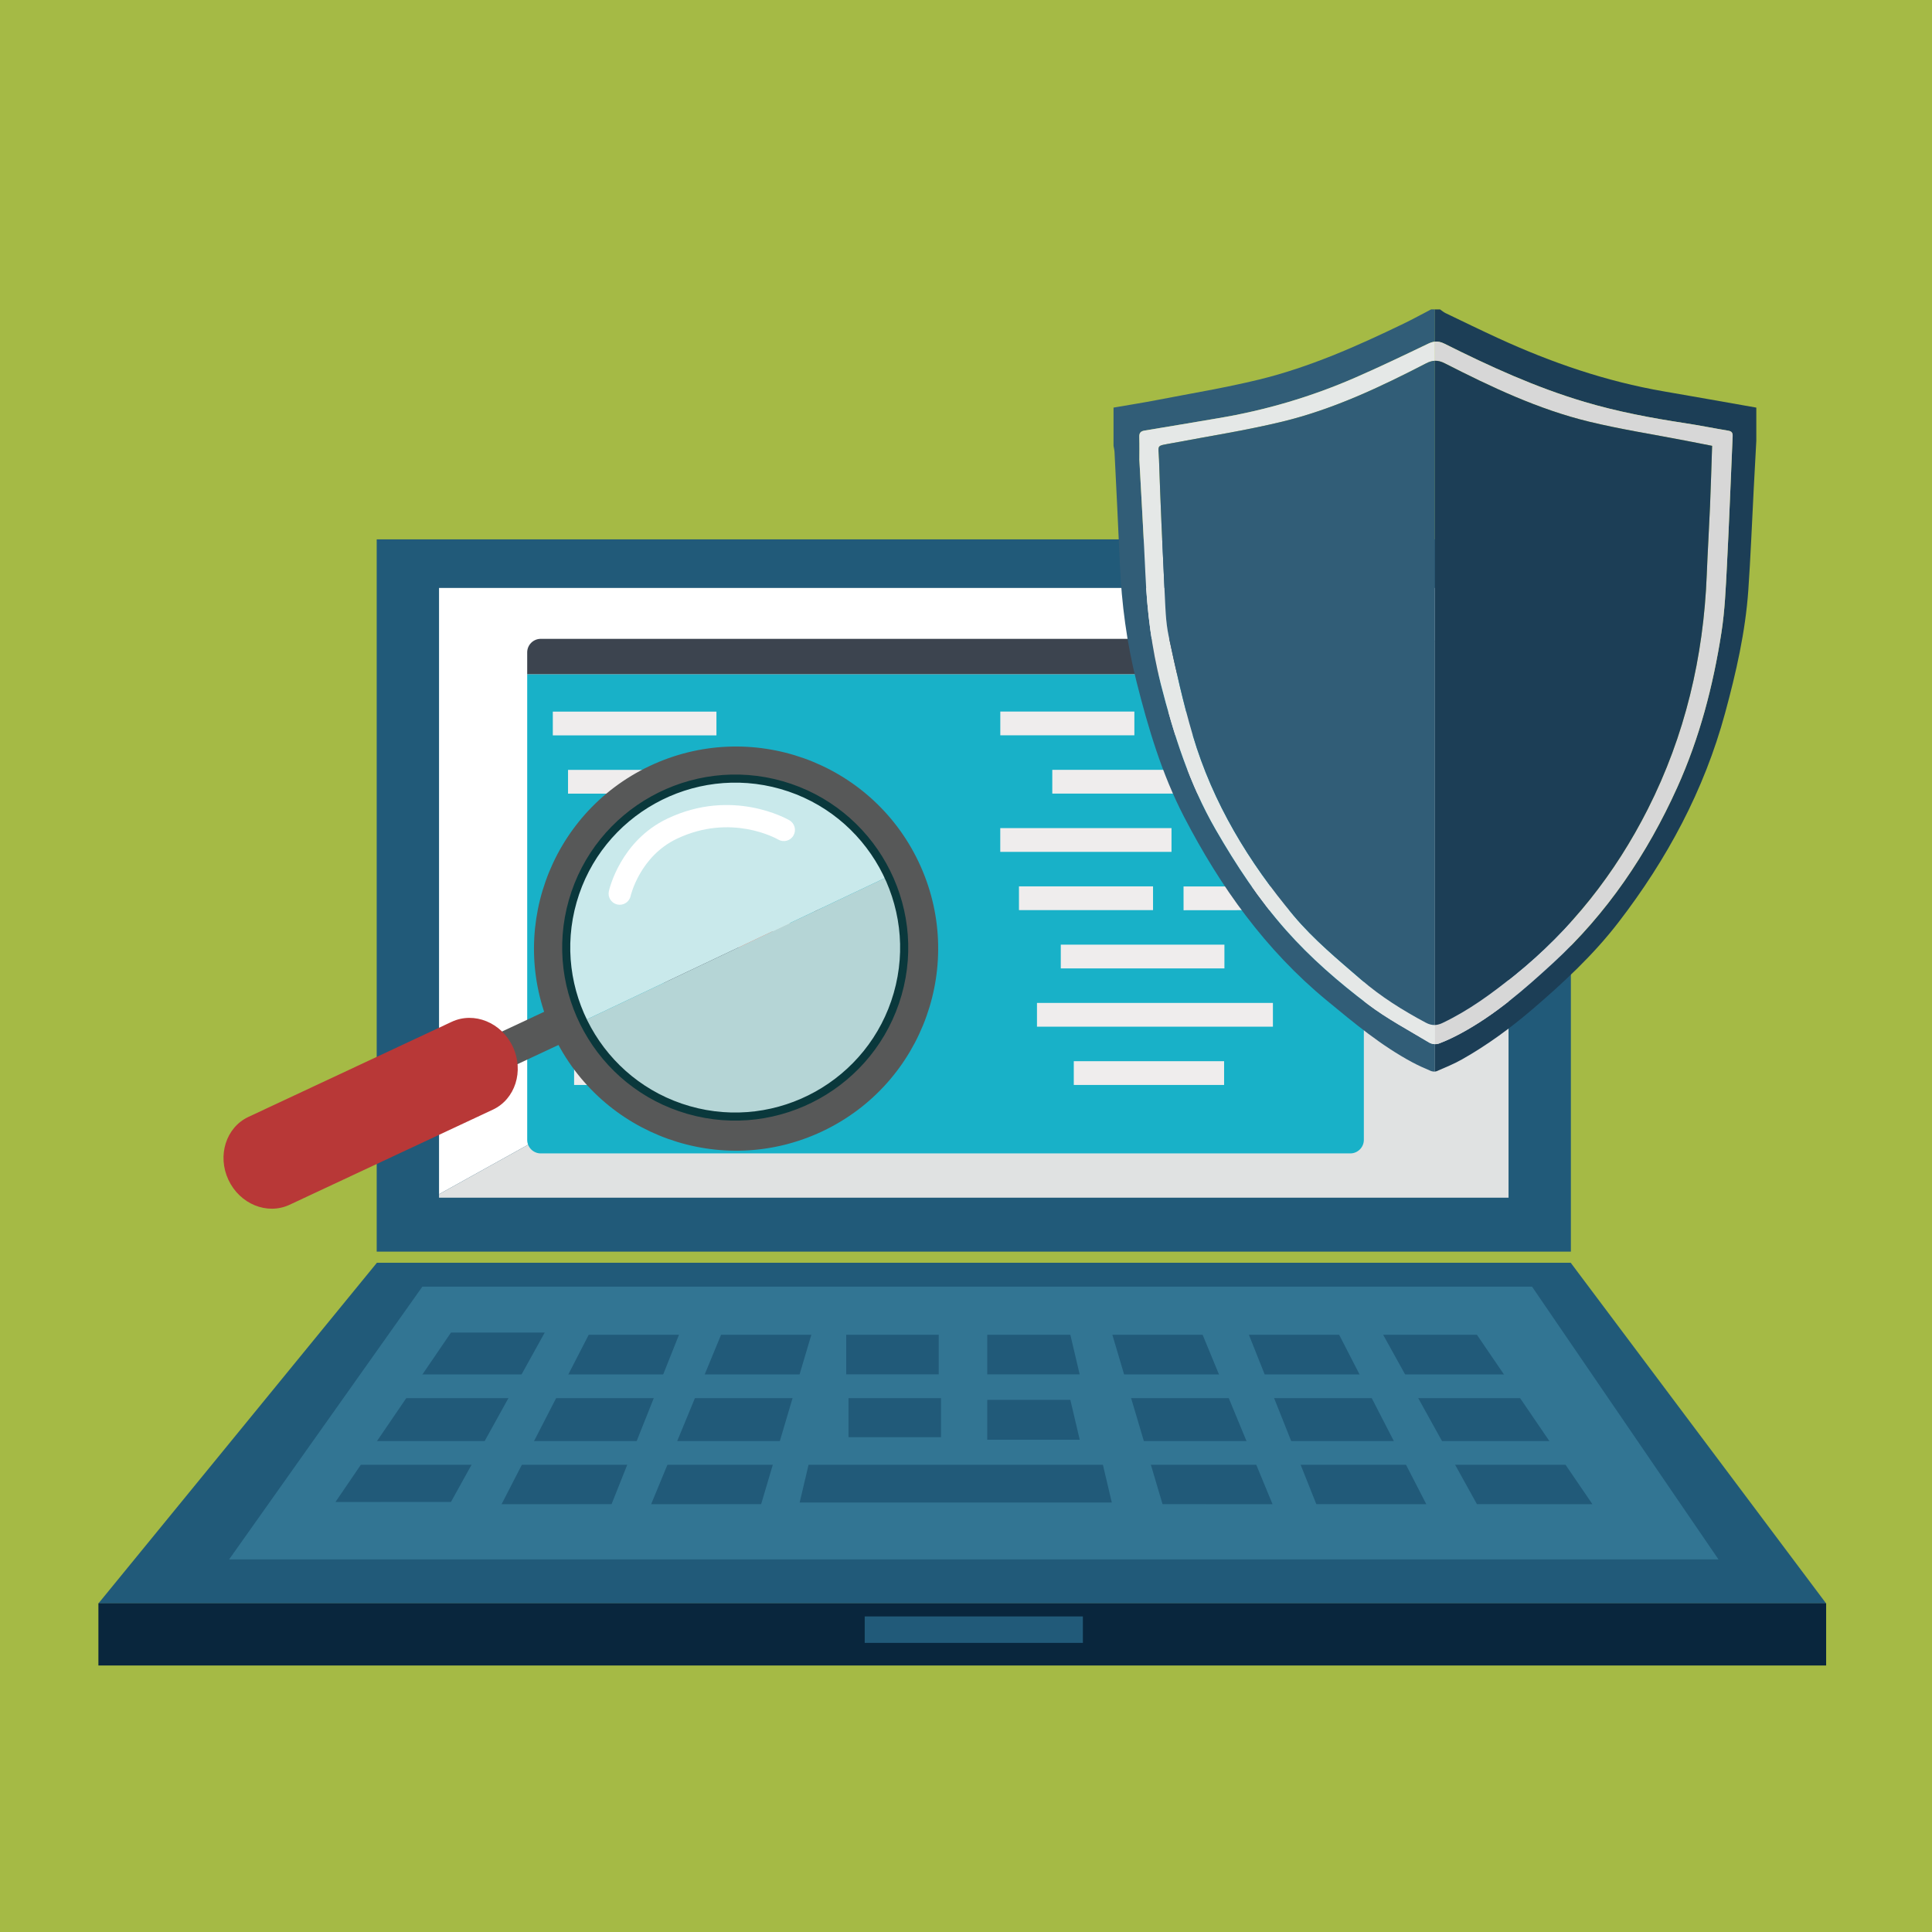
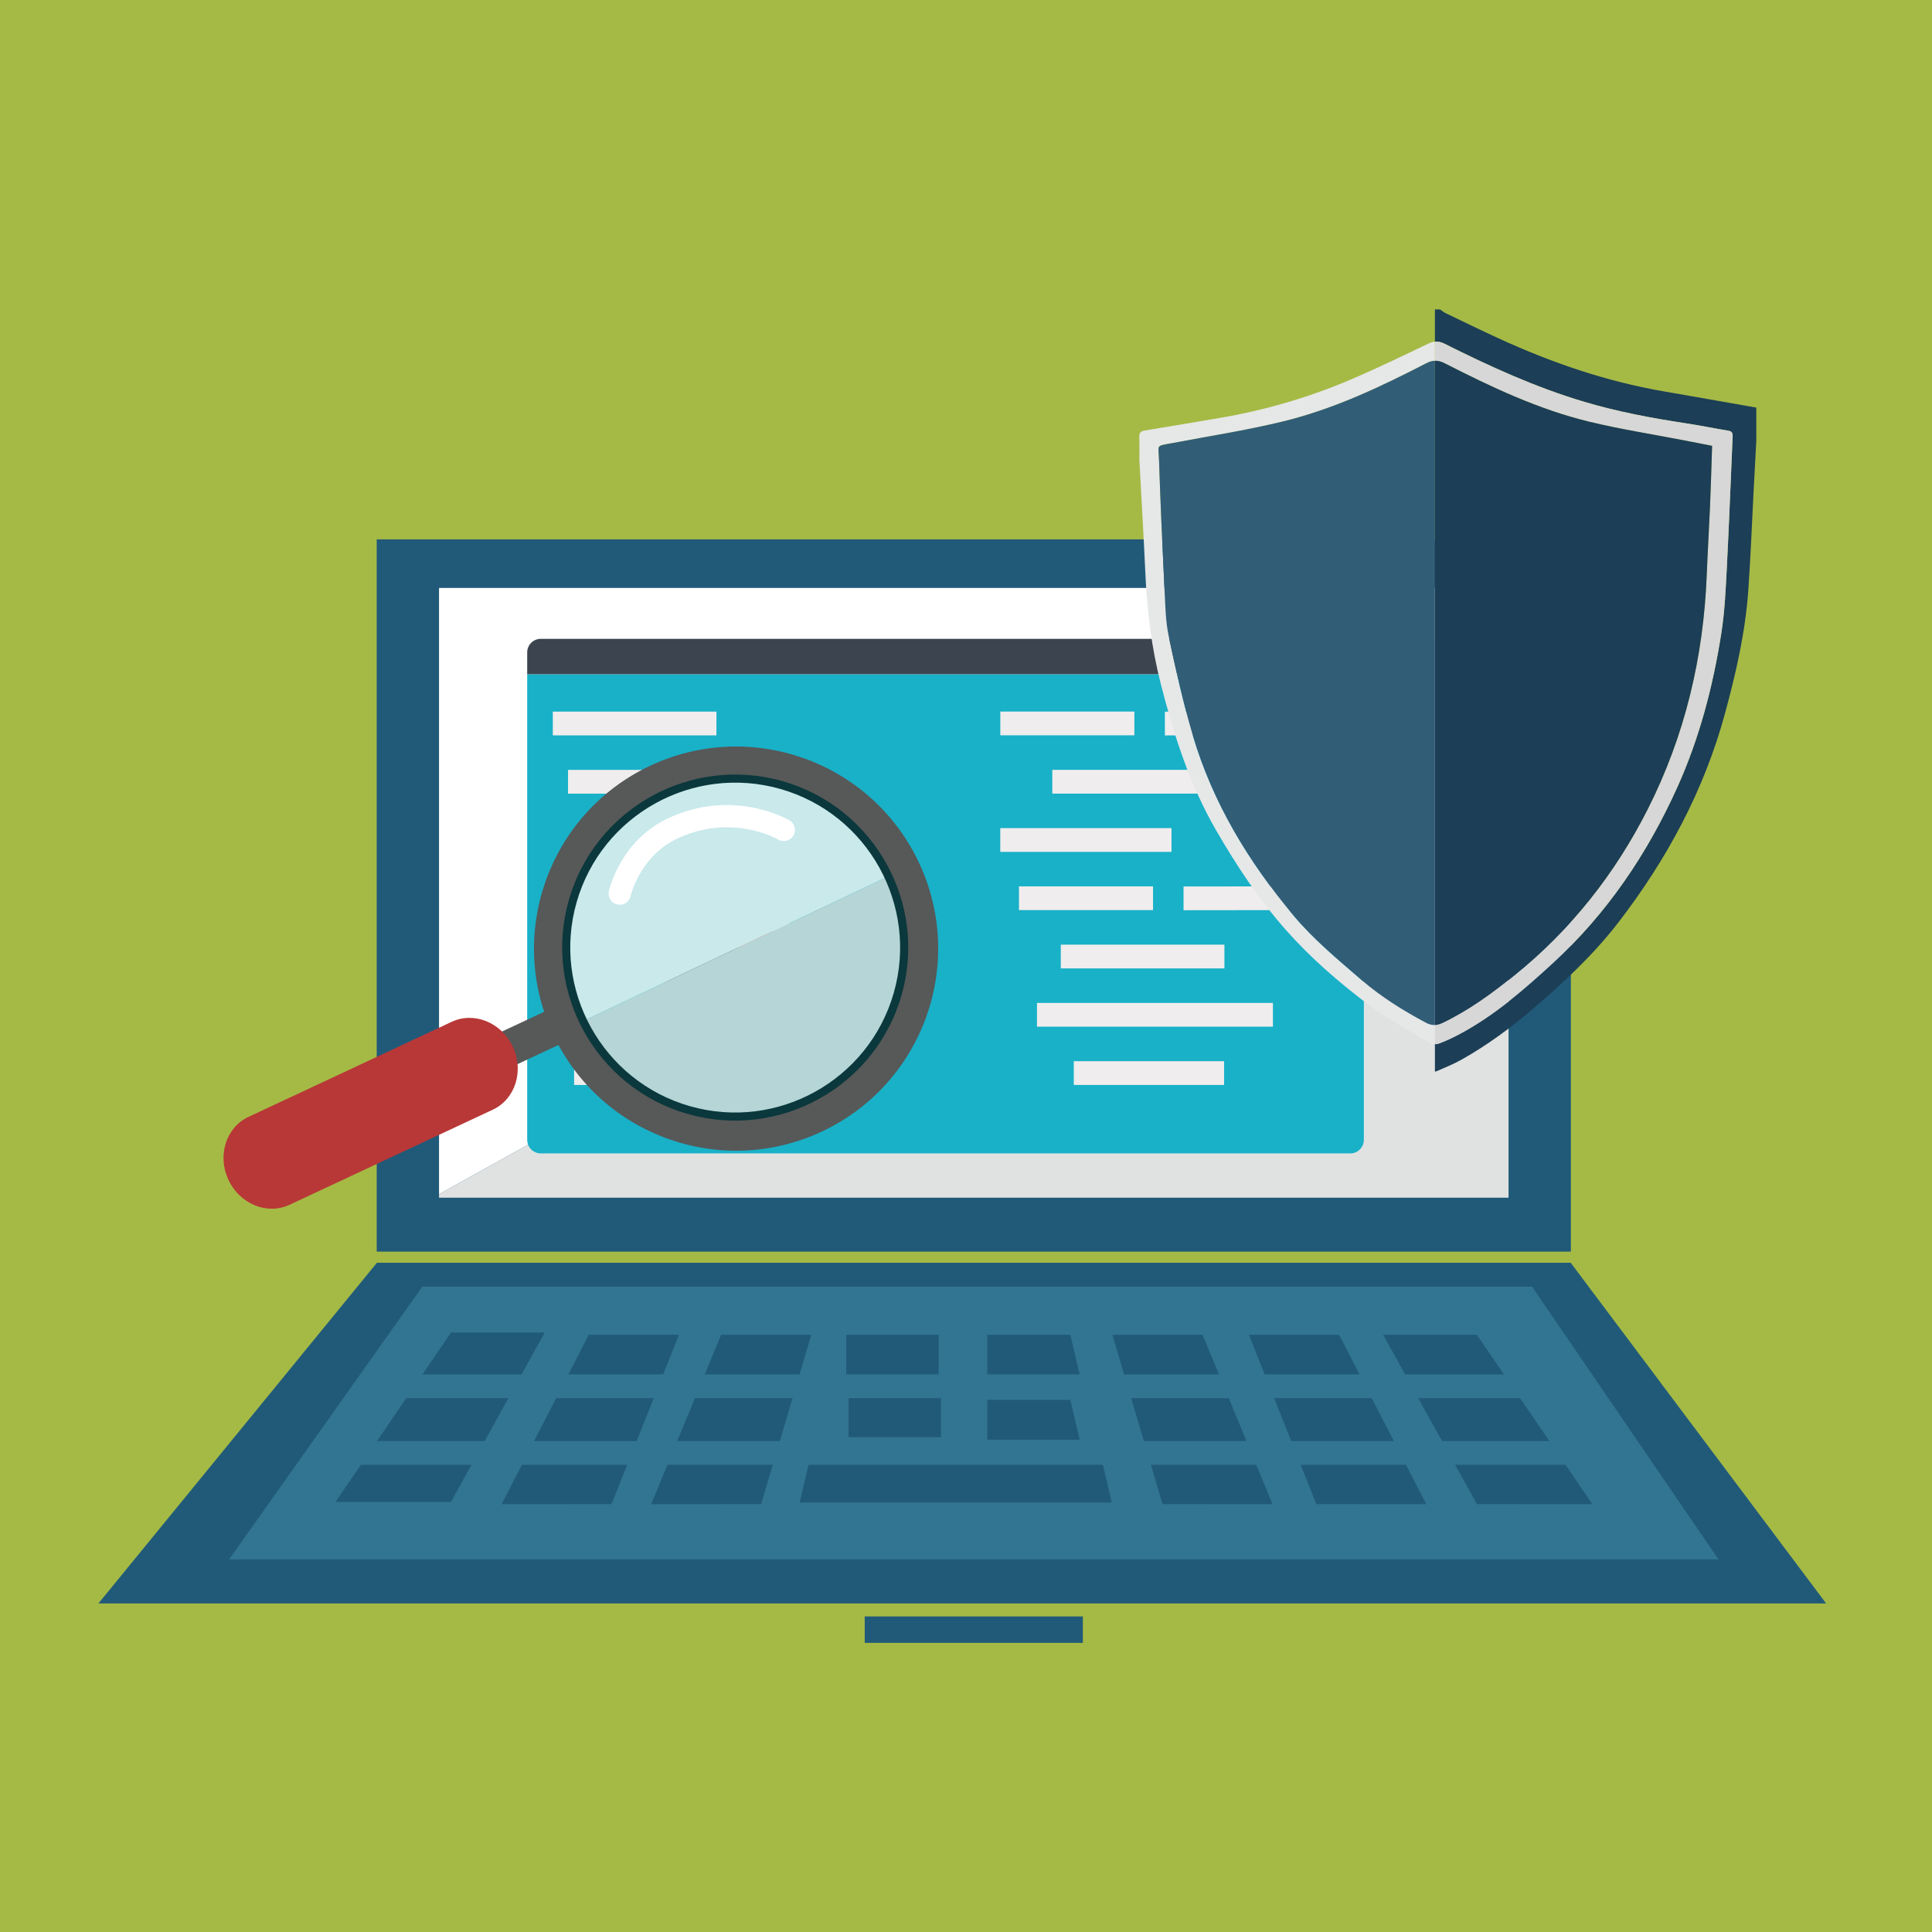
<svg xmlns="http://www.w3.org/2000/svg" version="1.1" id="Layer_1" x="0px" y="0px" viewBox="0 0 5000 5000" style="enable-background:new 0 0 5000 5000;" xml:space="preserve">
  <rect x="0" y="0" width="5000" height="5000" fill="#808080" stroke="none" />
  <polygon style="fill:#A5BA45;" points="0,0 0,3582.543 0,5000.332 5000.334,5000.332 5000.334,3604.908 5000.334,0 " />
  <g>
    <g>
      <polygon style="fill:#1489A8;" points="4785.637,4149.73 4785.643,4149.732 4785.643,4149.732   " />
      <polygon style="fill:#1489A8;" points="314.308,4149.732 314.308,4149.732 314.309,4149.73   " />
      <polygon style="fill:#215A79;" points="4064.977,3267.959 975.466,3267.959 254.691,4149.73 254.691,4149.732 4726.023,4149.732     4726.023,4149.73   " />
    </g>
    <rect x="974.902" y="1395.885" style="fill:#215A79;" width="3090.527" height="1843.331" />
-     <rect x="254.691" y="4149.395" style="fill:#09263D;" width="4471.361" height="160.869" />
    <polygon style="fill:#327593;" points="3964.892,3329.848 1093.028,3329.848 592.936,4035.738 592.935,4035.738 4447.398,4035.738    4447.396,4035.738  " />
    <g>
      <polygon style="fill:#215A79;" points="868.142,3887.217 1167.103,3448.694 1409.731,3448.694 1167.103,3886.998   " />
      <polygon style="fill:#215A79;" points="1298.063,3892.87 1523.625,3454.344 1757.213,3454.344 1582.756,3892.648   " />
      <polygon style="fill:#215A79;" points="4121.183,3892.87 3822.223,3454.344 3579.593,3454.344 3822.223,3892.648   " />
      <polygon style="fill:#215A79;" points="3691.261,3892.87 3465.7,3454.344 3232.11,3454.344 3406.567,3892.648   " />
      <polygon style="fill:#215A79;" points="3293.319,3892.87 3112.341,3454.344 2878.752,3454.344 3008.626,3892.648   " />
      <polygon style="fill:#215A79;" points="1685.162,3892.87 1866.142,3454.344 2099.729,3454.344 1969.855,3892.648   " />
      <rect x="2190.046" y="3454.344" style="fill:#215A79;" width="239.355" height="103.207" />
      <polygon style="fill:#215A79;" points="2794.334,3557.551 2554.977,3557.551 2554.977,3454.344 2770.025,3454.344   " />
      <rect x="2195.943" y="3616.188" style="fill:#215A79;" width="239.355" height="103.206" />
      <polygon style="fill:#215A79;" points="2794.334,3725.984 2554.977,3725.984 2554.977,3622.774 2770.025,3622.774   " />
      <polygon style="fill:#215A79;" points="2853.027,3785.33 2714.788,3785.33 2637.98,3785.33 2093.82,3785.33 2069.511,3888.539     2637.98,3888.539 2691.773,3888.539 2877.338,3888.539   " />
      <polygon style="fill:#327593;" points="4060.694,3618.381 1011.243,3618.381 1011.243,3557.059 3971.497,3557.059   " />
      <polygon style="fill:#327593;" points="4172.191,3790.825 899.201,3790.825 899.201,3729.501 4082.994,3729.501   " />
    </g>
    <rect x="2237.875" y="4183.324" style="fill:#215A79;" width="564.583" height="68.437" />
  </g>
  <g>
    <polygon style="fill:#FFFFFF;" points="3904.111,1521.569 1136.221,1521.569 1136.221,3090.614 3904.111,1552.897  " />
    <polygon style="fill:#E0E2E2;" points="1136.221,3090.614 1136.221,3099.574 3904.111,3099.574 3904.111,1552.897  " />
  </g>
  <g>
    <path style="fill:#18B1C8;" d="M1364.386,1744.795v1205.052c0,19.404,15.731,35.137,35.137,35.137h2094.973   c19.407,0,35.136-15.732,35.136-35.137V1744.795H1364.386z" />
    <path style="fill:#3C444F;" d="M3529.631,1688.443c0-19.404-15.729-35.134-35.136-35.134H1399.522   c-19.406,0-35.137,15.729-35.137,35.134v56.352h2165.245V1688.443z" />
  </g>
  <g>
    <rect x="3379.879" y="1670.548" style="fill:#EFEDED;" width="63.457" height="63.454" />
    <g>
      <rect x="3376.183" y="1695.189" transform="matrix(0.707 -0.707 0.707 0.707 -204.429 2911.028)" style="fill:#3C444F;" width="70.849" height="14.172" />
      <rect x="3404.521" y="1666.85" transform="matrix(0.707 -0.707 0.707 0.707 -204.448 2910.973)" style="fill:#3C444F;" width="14.172" height="70.849" />
    </g>
  </g>
  <g>
    <rect x="3274.307" y="1670.548" style="fill:#EFEDED;" width="63.455" height="63.454" />
    <rect x="3278.923" y="1713.93" style="fill:#3C444F;" width="54.219" height="14.17" />
  </g>
  <rect x="1430.666" y="1841.665" style="fill:#EFEDED;" width="423.474" height="61.484" />
  <rect x="1470.059" y="1992.449" style="fill:#EFEDED;" width="610.591" height="61.484" />
  <rect x="1971.457" y="2439.989" transform="matrix(1 -0.001 0.001 1 -2.594 2.233)" style="fill:#EFEDED;" width="314.905" height="71.106" />
  <rect x="2745.316" y="2444.756" style="fill:#EFEDED;" width="423.472" height="61.483" />
  <rect x="2683.699" y="2595.559" style="fill:#EFEDED;" width="610.593" height="61.487" />
  <rect x="2778.956" y="2746.363" style="fill:#EFEDED;" width="389.005" height="61.489" />
  <g>
    <rect x="2588.778" y="1841.483" style="fill:#EFEDED;" width="346.95" height="61.486" />
    <rect x="3014.777" y="1841.522" transform="matrix(1 -0.001 0.001 1 -1.946 3.278)" style="fill:#EFEDED;" width="272.285" height="61.485" />
  </g>
  <rect x="2723.324" y="1992.329" style="fill:#EFEDED;" width="389.004" height="61.485" />
  <rect x="2588.674" y="2143.137" style="fill:#EFEDED;" width="443.17" height="61.486" />
  <g>
    <rect x="2637.084" y="2293.904" style="fill:#EFEDED;" width="346.953" height="61.484" />
    <rect x="3063.086" y="2293.944" transform="matrix(1 -0.001 0.001 1 -2.399 3.305)" style="fill:#EFEDED;" width="272.284" height="61.485" />
  </g>
  <g>
    <path style="fill:#EFEDED;" d="M1642.458,2143.23h-77.143v61.488h14.296C1598.392,2182.132,1619.46,2161.525,1642.458,2143.23z" />
    <path style="fill:#EFEDED;" d="M1430.666,2294.017v61.486h68.116c6.326-21.234,14.243-41.782,23.641-61.486H1430.666z" />
    <path style="fill:#EFEDED;" d="M1482.277,2444.759h-3.198v61.483h2.931c-0.627-9.461-0.977-18.998-0.977-28.62   C1481.033,2466.566,1481.452,2455.605,1482.277,2444.759z" />
    <path style="fill:#EFEDED;" d="M1576.209,2746.363h-90.444v61.489h151.53C1614.914,2789.481,1594.447,2768.863,1576.209,2746.363z" />
    <path style="fill:none;" d="M1908.102,2050.551c-100.417,0-192.724,34.675-265.644,92.68h311.864v61.488h-374.71   c-22.566,27.133-41.832,57.102-57.188,89.298h351.413v61.486h-375.054c-8.526,28.611-14.161,58.475-16.505,89.256h343.752v61.483   H1482.01c6.003,90.707,40.316,173.661,94.2,240.121h352.726v61.489h-291.64c73.701,60.51,168.006,96.839,270.806,96.839   c235.864,0,427.072-191.204,427.072-427.069S2143.965,2050.551,1908.102,2050.551z M2009.42,2657.066h-389.004v-61.484h389.004   V2657.066z" />
-     <path style="fill:#EFEDED;" d="M2028.407,2091.214h-360.683c-26.596,21.156-50.962,44.991-72.684,71.112h433.366V2091.214z" />
    <path style="fill:#EFEDED;" d="M1935.323,2265.604h-406.42c-10.869,22.789-20.028,46.548-27.343,71.107h433.763V2265.604z" />
    <path style="fill:#EFEDED;" d="M1880.033,2439.942h-397.561c-0.955,12.542-1.44,25.218-1.44,38.006   c0,11.126,0.404,22.155,1.128,33.103h397.872V2439.942z" />
    <rect x="1642.234" y="2614.369" style="fill:#EFEDED;" width="449.897" height="71.114" />
    <path style="fill:#EFEDED;" d="M1999.047,2788.761h-407.94c21.095,26.015,44.763,49.859,70.648,71.11h337.292V2788.761z" />
  </g>
  <g>
    <g>
      <g>
        <path style="fill:#313D4D;" d="M1783.555,2468.912c-4.158,0-8.316-1.662-11.38-4.947l-74.496-80.072l-73.722-20.104     c-8.282-2.263-13.158-10.802-10.91-19.081c2.26-8.278,10.756-13.172,19.088-10.904l77.985,21.272     c2.792,0.764,5.326,2.289,7.286,4.413l77.512,83.306c5.86,6.285,5.492,16.113-0.784,21.962     C1791.145,2467.537,1787.346,2468.912,1783.555,2468.912z" />
        <path style="fill:#313D4D;" d="M1783.555,2543.37h-155.517c-8.57,0-15.54-6.958-15.54-15.534c0-8.583,6.97-15.541,15.54-15.541     h155.517c8.571,0,15.537,6.958,15.537,15.541C1799.092,2536.412,1792.126,2543.37,1783.555,2543.37z" />
        <path style="fill:#313D4D;" d="M1628.039,2727.727c-3.643,0-7.296-1.281-10.242-3.86c-6.449-5.651-7.083-15.475-1.439-21.919     l77.76-88.641c2.939-3.357,7.205-5.29,11.684-5.29h88.878c8.568,0,15.534,6.962,15.534,15.54c0,8.579-6.966,15.535-15.534,15.535     h-81.839l-73.12,83.338C1636.655,2725.934,1632.349,2727.727,1628.039,2727.727z" />
      </g>
      <g>
        <path style="fill:#313D4D;" d="M2041.103,2468.912c4.162,0,8.316-1.662,11.381-4.947l74.496-80.072l73.723-20.104     c8.28-2.263,13.153-10.802,10.91-19.081c-2.261-8.278-10.757-13.172-19.087-10.904l-77.988,21.272     c-2.787,0.764-5.324,2.289-7.281,4.413l-77.514,83.306c-5.857,6.285-5.497,16.113,0.789,21.962     C2033.52,2467.537,2037.315,2468.912,2041.103,2468.912z" />
        <path style="fill:#313D4D;" d="M2041.103,2543.37h155.516c8.574,0,15.537-6.958,15.537-15.534     c0-8.583-6.963-15.541-15.537-15.541h-155.516c-8.57,0-15.534,6.958-15.534,15.541     C2025.568,2536.412,2032.532,2543.37,2041.103,2543.37z" />
        <path style="fill:#313D4D;" d="M2196.619,2727.727c3.643,0,7.301-1.281,10.24-3.86c6.452-5.651,7.091-15.475,1.448-21.919     l-77.762-88.641c-2.941-3.357-7.205-5.29-11.682-5.29h-88.881c-8.572,0-15.536,6.962-15.536,15.54     c0,8.579,6.964,15.535,15.536,15.535h81.841l73.115,83.338C2188.001,2725.934,2192.312,2727.727,2196.619,2727.727z" />
      </g>
    </g>
    <g>
      <path style="fill:#F8F8F0;" d="M1912.884,2271.214c-60.479,0-112.881,56.733-138.768,139.624h277.517    C2025.736,2327.947,1973.349,2271.214,1912.884,2271.214z" />
      <g>
        <path style="fill:#313D4D;" d="M1773.569,2410.838c-10.998,35.203-17.237,75.097-17.237,117.414     c0,141.952,69.828,257.031,155.992,257.037v-374.451H1773.569z" />
        <path style="fill:#F3705A;" d="M2051.088,2410.838h-138.765v374.451h0.015c86.146,0,155.985-115.077,155.985-257.037     C2068.324,2485.935,2062.072,2446.041,2051.088,2410.838z" />
      </g>
      <g>
        <path style="fill:#313D4D;" d="M1886.287,2348.795c0,11.75-9.532,21.271-21.273,21.271c-11.76,0-21.273-9.521-21.273-21.271     c0-11.748,9.514-21.277,21.273-21.277C1876.755,2327.518,1886.287,2337.047,1886.287,2348.795z" />
        <path style="fill:#313D4D;" d="M1982.007,2348.795c0,11.75-9.528,21.271-21.269,21.271c-11.761,0-21.275-9.521-21.275-21.271     c0-11.748,9.514-21.277,21.275-21.277C1972.479,2327.518,1982.007,2337.047,1982.007,2348.795z" />
      </g>
    </g>
  </g>
  <polygon style="fill:#575858;" points="1247.532,2796.91 1207.915,2712.251 1468.106,2590.508 1507.712,2675.16 " />
  <g>
    <g>
      <g>
        <path style="fill:#575858;" d="M2377.484,2230.936c-123.744-260.954-435.648-372.159-696.534-248.385     c-260.98,123.734-372.186,435.604-248.483,696.504c123.753,260.941,435.693,372.165,696.59,248.399     C2389.938,2803.686,2501.203,2491.84,2377.484,2230.936z M2090.643,2846.382c-216.166,102.493-474.534,10.407-577.031-205.774     c-102.479-216.159-10.387-474.535,205.767-577.007c216.164-102.506,474.491-10.416,577.021,205.77     C2398.885,2485.574,2306.787,2743.895,2090.643,2846.382z" />
        <path style="fill:#C9E9EB;" d="M1719.379,2063.601c-216.153,102.472-308.245,360.848-205.767,577.007l782.787-371.237     C2193.87,2053.185,1935.543,1961.095,1719.379,2063.601z" />
        <path style="fill:#B5D5D6;" d="M2296.399,2269.37l-782.787,371.237c102.497,216.182,360.865,308.268,577.031,205.774     C2306.787,2743.895,2398.885,2485.574,2296.399,2269.37z" />
      </g>
    </g>
    <path style="fill:#FFFFFF;" d="M1595.909,2340.379c-14.56-4.153-23.522-19.016-20.162-33.967   c1.151-5.286,30.072-130.057,151.193-187.721c168.213-80.188,310.202,0.819,316.188,4.286   c13.719,8.048,18.349,25.721,10.247,39.435c-8.001,13.75-25.589,18.411-39.392,10.326c-4.867-2.783-122.313-68.729-262.299-2.023   c-95.925,45.71-119.458,147.156-119.703,148.178c-3.422,15.557-18.812,25.333-34.352,21.926   C1596.997,2340.667,1596.441,2340.521,1595.909,2340.379z" />
    <path style="fill:#0A383C;" d="M1779.641,2882.883c-237.405-67.852-375.319-316.189-307.459-553.603   c67.847-237.421,316.175-375.358,553.585-307.489c237.371,67.844,375.381,316.203,307.499,553.607   C2265.423,2812.816,2017.006,2950.723,1779.641,2882.883z M2020.006,2041.934c-226.333-64.695-463.083,66.808-527.743,293.079   c-64.69,226.315,66.795,463.039,293.143,527.746c226.289,64.678,462.961-66.829,527.642-293.146   C2377.732,2343.352,2246.303,2106.611,2020.006,2041.934z" />
  </g>
  <path style="fill:#B83837;" d="M591.132,3053.364c-29.369-62.784-6.146-135.709,51.862-162.843l525.996-246.067  c58.021-27.163,128.875,1.744,158.249,64.556l0,0c29.387,62.788,6.157,135.703-51.861,162.843l-525.986,246.085  C691.364,3145.07,620.517,3116.169,591.132,3053.364L591.132,3053.364z" />
  <g>
-     <path style="fill:#315D77;" d="M3698.646,2698.204c-53.494-32.237-109.232-61.728-158.782-99.3   c-75.737-57.43-147.834-119.732-211.269-191.322c-70.726-79.82-129.019-168.18-182.137-260.217   c-68.097-117.98-108.888-246.209-142.358-377.347c-23.726-92.962-35.423-187.346-39.737-282.991   c-4.336-96.095-10.075-192.119-15.686-297.31c0-13.502,0.482-36.044-0.213-58.555c-0.336-10.977,3.367-15.267,14.421-17.04   c63.318-10.181,126.492-21.271,189.757-31.818c122.257-20.381,240.33-55.247,353.878-104.653   c63.89-27.795,126.722-58.039,189.563-88.146c6.158-2.951,11.855-4.747,17.476-5.327v-83.447c-3.295,0-6.602,0-9.903,0   c-23.723,12.333-47.148,25.292-71.221,36.916c-121.059,58.453-243.939,113.054-374.947,144.91   c-86.629,21.061-174.849,35.632-262.462,52.582c-37.61,7.272-75.483,13.203-113.245,19.746c0,33.009,0,66.014,0,99.023   c0.89,5.353,2.32,10.68,2.586,16.062c4.734,96.625,9.711,193.231,13.861,289.879c4.401,102.823,17.835,204.159,43.003,304.129   c30.328,120.452,65.773,239.397,122.976,349.771c93.786,180.95,210.599,344.66,369.732,475.726   c70.519,58.084,140.297,116.576,221.266,159.842c15.438,8.248,31.506,15.43,47.65,22.22c3.068,1.286,7.079,1.92,10.704,1.63   v-70.923C3708.213,2702.044,3702.611,2700.59,3698.646,2698.204z" />
    <path style="fill:#1C3E56;" d="M4306.11,1012.892c-149.315-25.697-291.203-74.481-428.462-137.565   c-45.785-21.041-91.092-43.113-136.509-64.941c-5.149-2.476-9.604-6.403-14.376-9.655c-4.404,0-8.801,0-13.204,0v83.447   c7.904-0.813,15.667,0.797,24.347,5.144c117.323,58.748,236.445,113.293,362.658,150.745   c85.336,25.318,172.49,41.797,260.373,55.116c37.391,5.666,74.485,13.239,111.796,19.431c9.049,1.499,11.742,5.603,11.346,14.389   c-4.979,111.489-9.007,223.02-14.786,334.465c-3.011,58.108-5.404,116.621-14.328,173.97   c-21.494,137.997-56.683,272.679-114.316,400.453c-77.678,172.205-181.9,326.259-321.468,454.504   c-74.044,68.032-149.985,134.354-239.416,182.467c-18.326,9.855-37.26,18.904-56.732,26.109c-2.72,1.008-6.043,1.396-9.473,1.272   v70.923c1.738-0.142,3.39-0.47,4.798-1.078c22.125-9.547,44.596-18.711,65.512-30.539   c64.727-36.592,124.398-80.234,180.979-128.662c80.812-69.168,158.439-141.135,223.571-225.733   c125.844-163.476,221.934-342.027,276.181-541.978c28.326-104.389,52.507-209.656,60.031-317.834   c6.02-86.616,9.348-173.422,13.91-260.149c2.217-42.166,4.523-84.326,6.795-126.489c0-28.608,0-57.212,0-85.818   C4465.6,1040.868,4385.897,1026.622,4306.11,1012.892z" />
    <path style="fill:#D7D7D7;" d="M3738.816,940.137c120.348,61.397,242.457,119.426,374.407,151.29   c81.896,19.782,165.444,32.757,248.249,48.807c22.523,4.369,45.035,8.816,69.465,13.605c-1.822,53.69-3.209,104.766-5.373,155.816   c-2.51,59.301-6.191,118.558-8.498,177.879c-8.29,212.887-56.457,416.344-152.581,606.42   c-84.483,167.06-198.558,311.813-345.245,430.212c-58.399,47.134-118.214,90.969-186.178,123.344   c-6.88,3.28-13.27,4.986-19.503,5.212v49.521c3.43,0.123,6.753-0.265,9.473-1.272c19.473-7.205,38.406-16.254,56.732-26.109   c89.431-48.113,165.372-114.435,239.416-182.467c139.567-128.245,243.79-282.299,321.468-454.504   c57.634-127.773,92.822-262.456,114.316-400.453c8.924-57.35,11.317-115.862,14.328-173.97   c5.779-111.446,9.808-222.977,14.786-334.465c0.396-8.786-2.297-12.89-11.346-14.389c-37.311-6.192-74.405-13.765-111.796-19.431   c-87.883-13.318-175.037-29.797-260.373-55.116c-126.213-37.451-245.335-91.997-362.658-150.745   c-8.68-4.347-16.442-5.957-24.347-5.144v49.491C3721.719,933.386,3729.807,935.542,3738.816,940.137z" />
    <path style="fill:#E5E8E7;" d="M3506.521,977.651c-113.548,49.407-231.621,84.272-353.878,104.653   c-63.265,10.548-126.438,21.637-189.757,31.818c-11.054,1.773-14.757,6.063-14.421,17.04c0.695,22.511,0.213,45.053,0.213,58.555   c5.61,105.19,11.35,201.215,15.686,297.31c4.314,95.646,16.012,190.029,39.737,282.991   c33.471,131.138,74.262,259.366,142.358,377.347c53.118,92.037,111.411,180.396,182.137,260.217   c63.435,71.59,135.531,133.893,211.269,191.322c49.55,37.572,105.288,67.063,158.782,99.3c3.965,2.386,9.566,3.84,14.913,4.039   v-49.521c-7.972,0.293-15.695-1.84-23.88-6.212c-59.234-31.657-115.863-66.985-166.906-111.135   c-60.739-52.534-122.773-103.709-174.625-165.466c-116.645-138.918-209.338-291.876-261.141-466.64   c-25.019-84.405-44.152-170.707-62.493-256.889c-8.05-37.845-8.673-77.476-10.563-116.401   c-5.515-113.643-10.696-227.314-14.443-341.02c-1.311-39.576-9.202-33.953,35.127-42.333   c94.72-17.908,190.197-32.773,283.796-55.38c131.302-31.721,253.131-89.217,372.674-151.05c7.988-4.135,15.246-6.281,22.454-6.527   v-49.491c-5.62,0.58-11.317,2.376-17.476,5.327C3633.242,919.612,3570.41,949.856,3506.521,977.651z" />
    <path style="fill:#315D77;" d="M3691.105,940.197c-119.543,61.833-241.372,119.33-372.674,151.05   c-93.599,22.606-189.076,37.472-283.796,55.38c-44.329,8.38-36.438,2.757-35.127,42.333c3.747,113.706,8.929,227.377,14.443,341.02   c1.89,38.925,2.513,78.556,10.563,116.401c18.341,86.183,37.475,172.484,62.493,256.889   c51.803,174.764,144.496,327.722,261.141,466.64c51.852,61.757,113.886,112.932,174.625,165.466   c51.043,44.149,107.672,79.478,166.906,111.135c8.185,4.372,15.908,6.505,23.88,6.212V933.67   C3706.352,933.916,3699.094,936.062,3691.105,940.197z" />
    <path style="fill:#1C3E56;" d="M3919.24,2524.166c146.688-118.399,260.762-263.152,345.245-430.212   c96.124-190.076,144.291-393.534,152.581-606.42c2.307-59.321,5.988-118.578,8.498-177.879   c2.164-51.051,3.551-102.126,5.373-155.816c-24.43-4.789-46.941-9.236-69.465-13.605c-82.805-16.05-166.354-29.025-248.249-48.807   c-131.95-31.864-254.06-89.893-374.407-151.29c-9.01-4.594-17.098-6.751-25.257-6.467v1719.052   c6.233-0.226,12.623-1.932,19.503-5.212C3801.026,2615.135,3860.841,2571.3,3919.24,2524.166z" />
  </g>
</svg>